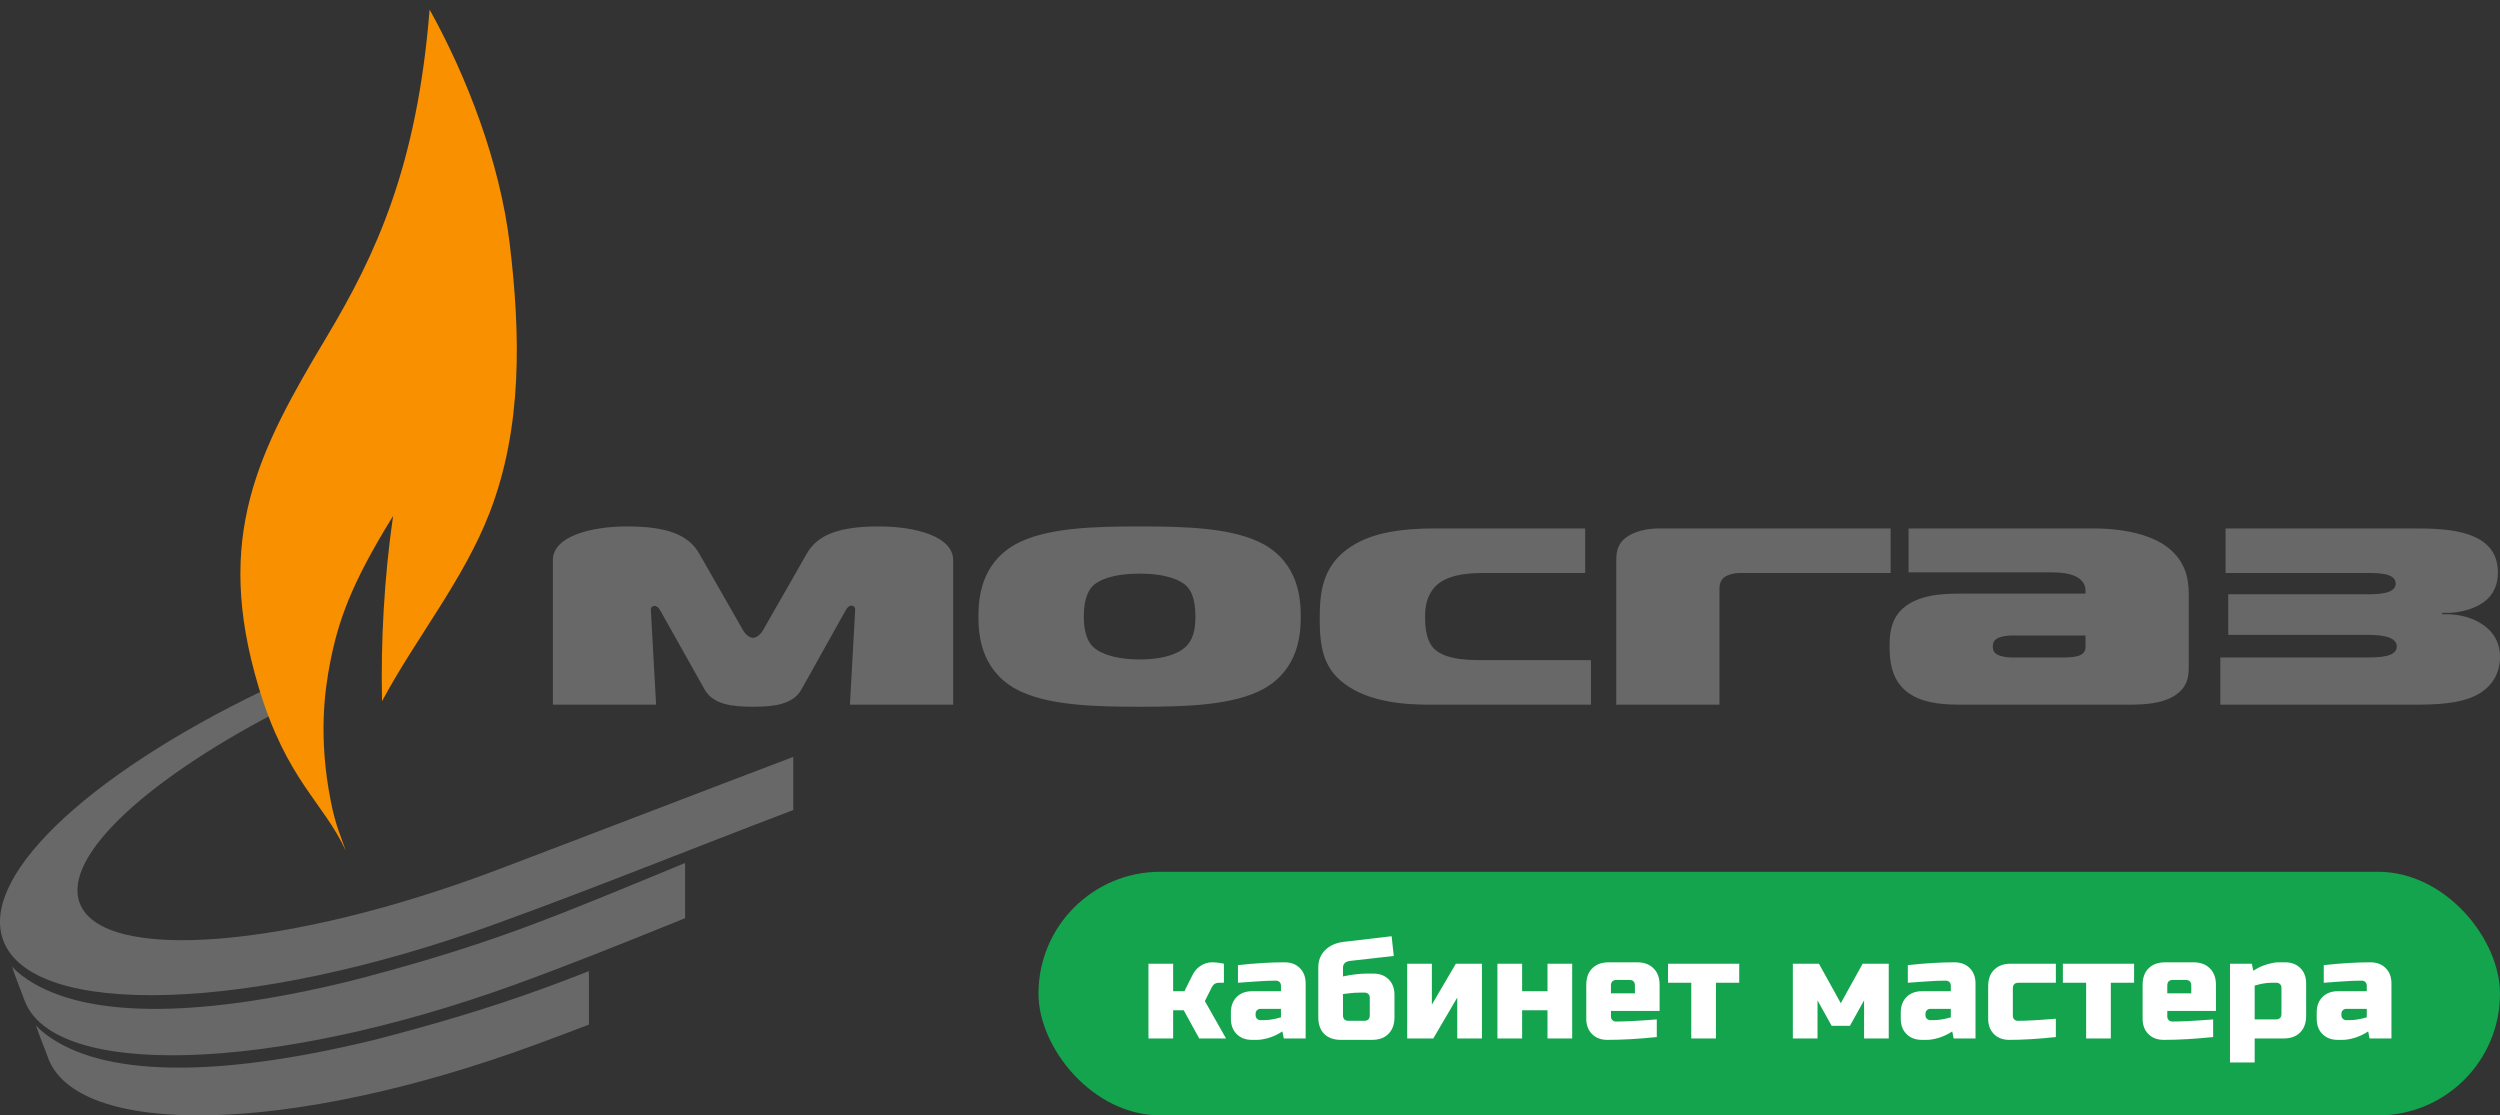
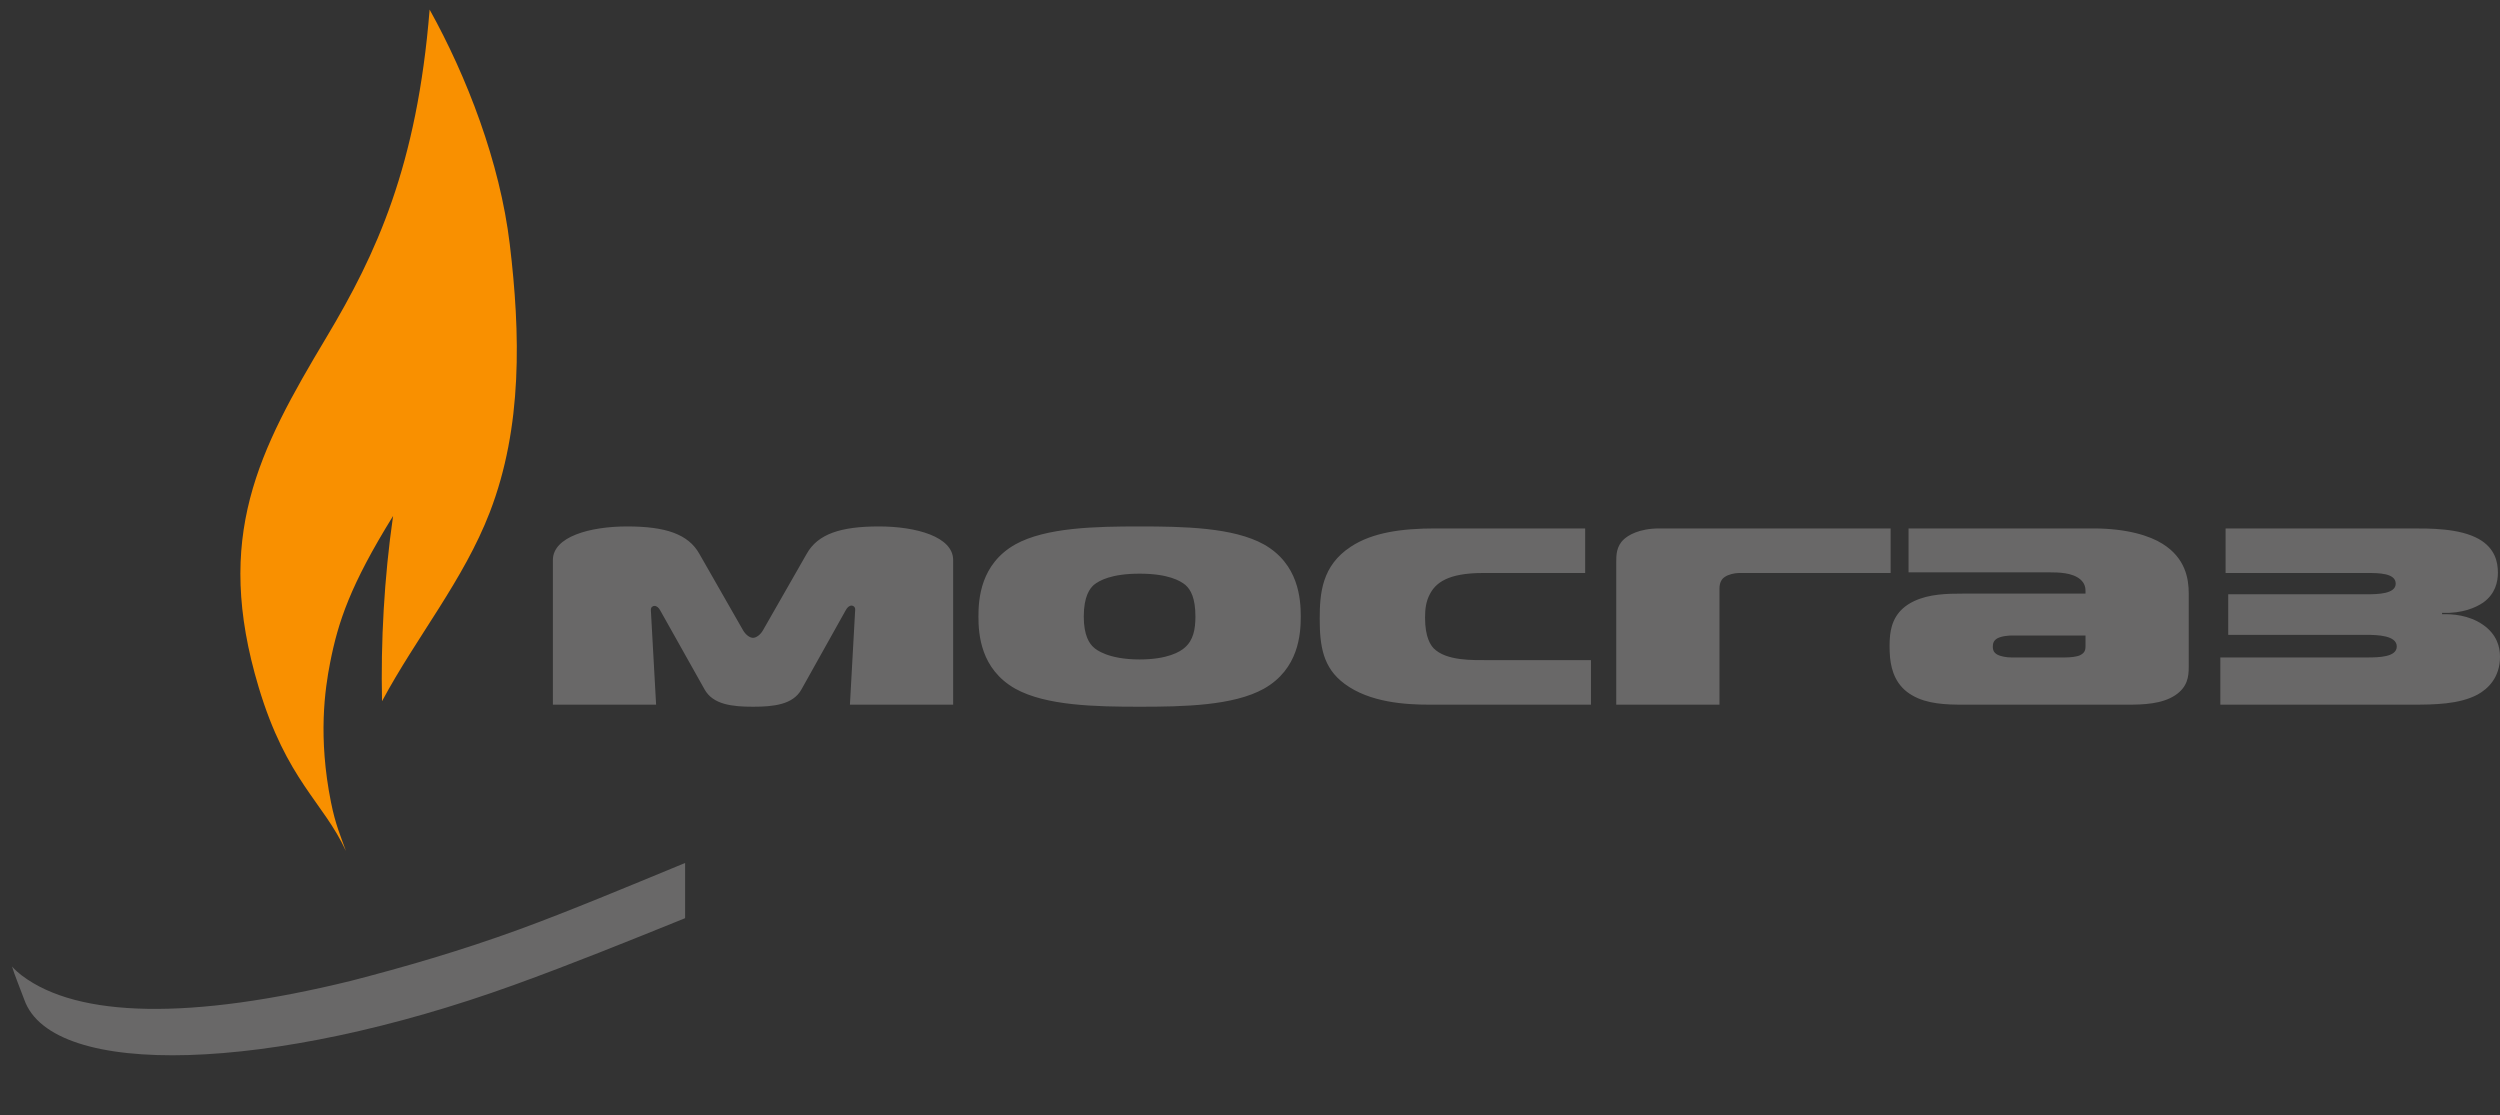
<svg xmlns="http://www.w3.org/2000/svg" width="195" height="87" viewBox="0 0 195 87" fill="none">
  <rect x="0" y="0" width="195" height="87" fill="#333333" stroke="none" />
  <g clip-path="url(#clip0_312_317)">
    <path fill-rule="evenodd" clip-rule="evenodd" d="M53.436 71.619C49.01 73.41 44.582 75.201 40.11 76.82C21.183 83.671 4.068 84.183 1.889 77.962C1.724 77.494 1.07 75.885 0.938 75.387C1.136 75.627 1.519 75.95 1.689 76.079C6.087 79.417 14.908 79.559 27.35 76.512C31.398 75.466 35.9 74.176 40.536 72.481C44.31 71.1 48.818 69.22 53.438 67.312V71.547L53.436 71.619Z" fill="#696868" />
-     <path fill-rule="evenodd" clip-rule="evenodd" d="M61.874 63.185C54.063 66.148 46.297 69.308 38.444 72.145C19.52 78.981 2.408 79.491 0.229 73.284C-1.596 68.083 7.643 59.815 21.817 53.25L22.493 55.081C11.703 60.554 4.852 66.737 6.211 70.425C7.957 75.163 22.581 73.993 38.869 67.816C46.542 64.906 54.201 61.948 61.875 59.038V63.103L61.874 63.185Z" fill="#696868" />
-     <path fill-rule="evenodd" clip-rule="evenodd" d="M45.938 79.919C44.618 80.423 43.298 80.921 41.975 81.409C22.488 88.614 5.84 88.764 3.703 82.385C3.546 81.917 2.944 80.479 2.812 79.984C3.011 80.223 3.393 80.544 3.564 80.673C7.961 83.996 16.779 84.137 29.218 81.104C33.265 80.061 37.766 78.778 42.4 77.09C43.517 76.683 44.699 76.233 45.928 75.75L45.938 76.316V79.919Z" fill="#696868" />
    <path fill-rule="evenodd" clip-rule="evenodd" d="M159.054 54.965V51.281H161.068C161.478 51.281 162.012 51.23 162.258 51.1C162.628 50.919 162.67 50.66 162.67 50.426V49.57H159.054V46.302H162.67V46.094C162.67 45.861 162.628 45.498 162.258 45.187C161.642 44.668 160.616 44.642 159.794 44.642H159.054V41.218H163.286C165.956 41.218 167.722 41.815 168.667 42.411C170.474 43.526 170.721 45.161 170.721 46.276V52.034C170.721 52.76 170.639 53.59 169.653 54.238C168.626 54.913 167.189 54.965 165.956 54.965L159.054 54.965ZM173.186 54.965H188.058C189.906 54.965 191.796 54.939 193.233 54.187C194.096 53.72 195 52.812 195 51.23C195 50.452 194.754 49.492 193.686 48.74C192.576 47.962 191.262 47.884 190.482 47.91V47.806C192.083 47.858 193.11 47.391 193.686 47.002C194.63 46.328 194.836 45.394 194.836 44.668C194.836 43.864 194.63 42.775 193.358 42.048C191.836 41.192 189.536 41.218 188.016 41.218H173.597V44.694H184.648C185.51 44.694 186.865 44.694 186.865 45.524C186.865 46.328 185.469 46.354 184.607 46.354H173.802V49.518H184.565C185.469 49.518 186.948 49.57 186.948 50.426C186.948 51.256 185.552 51.281 184.648 51.281H173.186V54.965ZM148.866 44.642H159.054V41.218H148.866V44.642ZM159.054 46.302V49.57H156.959C156.713 49.57 156.138 49.596 155.768 49.804C155.48 49.985 155.439 50.218 155.439 50.452C155.439 50.66 155.48 50.867 155.768 51.048C156.055 51.204 156.508 51.281 156.878 51.281H159.054V54.965H153.139C151.784 54.965 150.304 54.913 149.154 54.238C147.898 53.523 147.533 52.331 147.428 51.32V49.539C147.541 48.559 147.94 47.541 149.277 46.898C150.469 46.328 151.866 46.302 153.139 46.302H159.054ZM147.428 44.694H147.469V41.218H147.428V44.694ZM147.428 41.218V44.694L135.639 44.694C135.269 44.694 134.776 44.824 134.529 45.005C134.324 45.135 134.119 45.394 134.119 45.913V54.965H126.067V43.838C126.067 43.319 126.067 42.593 126.683 42.048C126.97 41.789 127.792 41.218 129.435 41.218H147.428ZM147.428 49.539C147.396 49.824 147.387 50.105 147.387 50.374C147.387 50.651 147.393 50.975 147.428 51.32V49.539ZM88.888 55.125V51.437C91.066 51.437 92.052 50.841 92.422 50.504C93.079 49.933 93.243 49.078 93.243 48.092C93.243 46.639 92.874 45.99 92.463 45.627C92.052 45.291 91.107 44.746 88.888 44.746V41.062C92.339 41.062 96.201 41.14 98.583 42.463C101.295 43.993 101.459 46.717 101.459 48.092C101.459 49.466 101.295 52.19 98.583 53.72C96.201 55.047 92.339 55.125 88.888 55.125ZM124.094 54.965V51.489H116.125C114.893 51.489 112.798 51.567 111.812 50.555C111.606 50.322 111.154 49.751 111.154 48.169C111.155 47.469 111.236 46.898 111.524 46.354C111.976 45.472 112.92 44.694 115.674 44.694L123.643 44.694V41.218H111.935C109.347 41.218 107.046 41.53 105.362 42.645C103.103 44.123 102.938 46.276 102.938 48.273C102.938 50.374 103.185 52.086 104.869 53.331C106.841 54.809 109.675 54.965 111.524 54.965L124.094 54.965ZM65.966 47.599C66.089 47.365 66.254 47.235 66.418 47.235C66.5 47.235 66.705 47.288 66.705 47.547L66.294 54.965H74.346V43.682C74.346 41.867 71.47 41.062 68.554 41.062C65.555 41.062 63.788 41.659 62.926 43.19L59.516 49.155C59.311 49.518 58.982 49.751 58.735 49.751C58.489 49.751 58.161 49.518 57.955 49.155L54.545 43.19C53.683 41.659 51.916 41.062 48.917 41.062C46.001 41.062 43.125 41.867 43.125 43.682V54.965H51.176L50.766 47.572C50.766 47.339 50.93 47.261 51.053 47.261C51.218 47.261 51.382 47.391 51.505 47.625L54.956 53.772C55.613 54.965 57.133 55.125 58.735 55.125C60.337 55.125 61.858 54.965 62.515 53.772L65.966 47.599ZM88.888 41.062V44.746C86.67 44.746 85.726 45.291 85.315 45.627C85.027 45.887 84.534 46.483 84.534 48.092C84.534 49.596 84.986 50.218 85.315 50.504C85.479 50.66 86.424 51.437 88.888 51.437V55.125C85.438 55.125 81.576 55.047 79.194 53.72C76.483 52.19 76.318 49.466 76.318 48.092C76.318 46.717 76.483 43.993 79.194 42.463C81.576 41.14 85.438 41.062 88.888 41.062Z" fill="#696868" />
    <path fill-rule="evenodd" clip-rule="evenodd" d="M29.798 54.695C32.482 49.685 36.166 45.24 38.202 39.96C40.773 33.295 40.592 25.989 39.762 19.048C38.996 12.645 36.41 5.965 33.511 0.75C32.524 12.965 29.356 19.794 25.473 26.29C20.139 35.211 16.651 41.853 20.174 53.598C22.356 60.873 25.223 62.558 26.982 66.375C26.562 65.192 26.166 64.325 25.815 62.566C24.802 57.498 25.339 53.773 25.752 51.676C26.375 48.508 27.312 45.655 30.66 40.248C29.962 45.096 29.696 50.059 29.798 54.695Z" fill="#F99000" />
-     <rect x="81" y="68" width="114" height="19" rx="9.5" fill="#14A44D" />
-     <path d="M92.33 78.8H91.505V81H89.58V75.17H91.505V77.315H92.385L92.99 76.105C93.21 75.636 93.555 75.317 94.024 75.148C94.192 75.089 94.354 75.06 94.508 75.06C94.757 75.06 94.984 75.078 95.19 75.115L95.465 75.17V76.655H95.08C94.831 76.655 94.647 76.765 94.53 76.985L93.98 78.085L95.63 81H93.54L92.33 78.8ZM98.596 79.57C98.984 79.57 99.424 79.497 99.915 79.35V78.69H98.32C98.21 78.69 98.119 78.727 98.046 78.8C97.972 78.873 97.936 78.965 97.936 79.075V79.185C97.936 79.295 97.972 79.387 98.046 79.46C98.119 79.533 98.21 79.57 98.32 79.57H98.596ZM96.561 75.28C97.903 75.133 99.112 75.06 100.191 75.06C100.689 75.06 101.089 75.21 101.39 75.511C101.69 75.812 101.841 76.211 101.841 76.71V81H100.136L100.026 80.45C99.681 80.677 99.325 80.846 98.959 80.956C98.599 81.059 98.295 81.11 98.046 81.11H97.66C97.162 81.11 96.762 80.96 96.462 80.659C96.161 80.358 96.01 79.959 96.01 79.46V78.965C96.01 78.466 96.161 78.067 96.462 77.766C96.762 77.465 97.162 77.315 97.66 77.315H99.915V76.875C99.915 76.765 99.879 76.673 99.805 76.6C99.732 76.527 99.641 76.49 99.531 76.49C99.054 76.49 98.526 76.512 97.947 76.556C97.374 76.6 96.912 76.633 96.561 76.655V75.28ZM104.752 76.16C105.464 76.013 106.087 75.94 106.623 75.94H107.117C107.616 75.94 108.016 76.09 108.317 76.391C108.617 76.692 108.768 77.091 108.768 77.59V79.35C108.768 79.9 108.61 80.333 108.294 80.648C107.987 80.956 107.558 81.11 107.007 81.11H104.587C104.037 81.11 103.605 80.956 103.289 80.648C102.981 80.333 102.827 79.9 102.827 79.35V75.445C102.827 74.917 103.003 74.473 103.355 74.114C103.715 73.755 104.199 73.538 104.807 73.465L108.547 73.025L108.713 74.565L105.302 74.95C104.936 74.994 104.752 75.177 104.752 75.5V76.16ZM106.402 79.625C106.696 79.625 106.843 79.478 106.843 79.185V77.81C106.843 77.7 106.806 77.608 106.732 77.535C106.659 77.462 106.567 77.425 106.457 77.425H106.072C105.786 77.425 105.53 77.44 105.302 77.469C105.075 77.498 104.892 77.52 104.752 77.535V79.185C104.752 79.478 104.899 79.625 105.193 79.625H106.402ZM113.556 75.17H115.591V81H113.666V77.81L111.796 81H109.761V75.17H111.686V78.36L113.556 75.17ZM120.705 77.315V75.17H122.63V81H120.705V78.8H118.725V81H116.8V75.17H118.725V77.315H120.705ZM126.094 76.435C125.8 76.435 125.654 76.582 125.654 76.875V77.48H127.524V76.875C127.524 76.582 127.377 76.435 127.084 76.435H126.094ZM129.229 80.89C127.813 81.037 126.53 81.11 125.379 81.11C124.88 81.11 124.48 80.96 124.18 80.659C123.879 80.358 123.729 79.959 123.729 79.46V76.82C123.729 76.27 123.883 75.841 124.191 75.533C124.506 75.218 124.939 75.06 125.489 75.06H127.689C128.239 75.06 128.668 75.218 128.976 75.533C129.291 75.841 129.449 76.27 129.449 76.82V78.855H125.654V79.295C125.654 79.405 125.69 79.497 125.764 79.57C125.837 79.643 125.929 79.68 126.039 79.68C126.765 79.68 127.828 79.625 129.229 79.515V80.89ZM133.844 76.655V81H131.919V76.655H130.104V75.17H135.659V76.655H133.844ZM144.297 80.01H142.867L141.767 78.03V81H139.842V75.17H141.877L143.582 78.25L145.287 75.17H147.322V81H145.397V78.03L144.297 80.01ZM150.845 79.57C151.233 79.57 151.673 79.497 152.165 79.35V78.69H150.57C150.46 78.69 150.368 78.727 150.295 78.8C150.221 78.873 150.185 78.965 150.185 79.075V79.185C150.185 79.295 150.221 79.387 150.295 79.46C150.368 79.533 150.46 79.57 150.57 79.57H150.845ZM148.81 75.28C150.152 75.133 151.362 75.06 152.44 75.06C152.938 75.06 153.338 75.21 153.639 75.511C153.939 75.812 154.09 76.211 154.09 76.71V81H152.385L152.275 80.45C151.93 80.677 151.574 80.846 151.208 80.956C150.848 81.059 150.544 81.11 150.295 81.11H149.91C149.411 81.11 149.011 80.96 148.711 80.659C148.41 80.358 148.26 79.959 148.26 79.46V78.965C148.26 78.466 148.41 78.067 148.711 77.766C149.011 77.465 149.411 77.315 149.91 77.315H152.165V76.875C152.165 76.765 152.128 76.673 152.055 76.6C151.981 76.527 151.89 76.49 151.78 76.49C151.303 76.49 150.775 76.512 150.196 76.556C149.624 76.6 149.162 76.633 148.81 76.655V75.28ZM160.357 80.89C158.985 81.037 157.775 81.11 156.727 81.11C156.228 81.11 155.828 80.96 155.528 80.659C155.227 80.358 155.077 79.959 155.077 79.46V76.93C155.077 76.38 155.231 75.951 155.539 75.643C155.854 75.328 156.287 75.17 156.837 75.17H160.357V76.655H157.442C157.148 76.655 157.002 76.802 157.002 77.095V79.24C157.002 79.35 157.038 79.442 157.112 79.515C157.185 79.588 157.277 79.625 157.387 79.625C158.047 79.625 159.037 79.57 160.357 79.46V80.89ZM164.644 76.655V81H162.719V76.655H160.904V75.17H166.459V76.655H164.644ZM169.489 76.435C169.195 76.435 169.049 76.582 169.049 76.875V77.48H170.919V76.875C170.919 76.582 170.772 76.435 170.479 76.435H169.489ZM172.624 80.89C171.208 81.037 169.925 81.11 168.774 81.11C168.275 81.11 167.875 80.96 167.575 80.659C167.274 80.358 167.124 79.959 167.124 79.46V76.82C167.124 76.27 167.278 75.841 167.586 75.533C167.901 75.218 168.334 75.06 168.884 75.06H171.084C171.634 75.06 172.063 75.218 172.371 75.533C172.686 75.841 172.844 76.27 172.844 76.82V78.855H169.049V79.295C169.049 79.405 169.085 79.497 169.159 79.57C169.232 79.643 169.324 79.68 169.434 79.68C170.16 79.68 171.223 79.625 172.624 79.515V80.89ZM177.184 76.655C176.796 76.655 176.356 76.728 175.864 76.875V79.515H177.514C177.808 79.515 177.954 79.368 177.954 79.075V77.04C177.954 76.93 177.918 76.838 177.844 76.765C177.771 76.692 177.679 76.655 177.569 76.655H177.184ZM175.864 81V82.87H173.939V75.17H175.644L175.754 75.72C176.099 75.493 176.451 75.328 176.81 75.225C177.177 75.115 177.485 75.06 177.734 75.06H178.229C178.728 75.06 179.128 75.21 179.428 75.511C179.729 75.812 179.879 76.211 179.879 76.71V79.24C179.879 79.79 179.722 80.223 179.406 80.538C179.098 80.846 178.669 81 178.119 81H175.864ZM183.288 79.57C183.677 79.57 184.117 79.497 184.608 79.35V78.69H183.013C182.903 78.69 182.812 78.727 182.738 78.8C182.665 78.873 182.628 78.965 182.628 79.075V79.185C182.628 79.295 182.665 79.387 182.738 79.46C182.812 79.533 182.903 79.57 183.013 79.57H183.288ZM181.253 75.28C182.595 75.133 183.805 75.06 184.883 75.06C185.382 75.06 185.782 75.21 186.082 75.511C186.383 75.812 186.533 76.211 186.533 76.71V81H184.828L184.718 80.45C184.374 80.677 184.018 80.846 183.651 80.956C183.292 81.059 182.988 81.11 182.738 81.11H182.353C181.855 81.11 181.455 80.96 181.154 80.659C180.854 80.358 180.703 79.959 180.703 79.46V78.965C180.703 78.466 180.854 78.067 181.154 77.766C181.455 77.465 181.855 77.315 182.353 77.315H184.608V76.875C184.608 76.765 184.572 76.673 184.498 76.6C184.425 76.527 184.333 76.49 184.223 76.49C183.747 76.49 183.219 76.512 182.639 76.556C182.067 76.6 181.605 76.633 181.253 76.655V75.28Z" fill="white" />
  </g>
  <defs>
    <clipPath id="clip0_312_317">
      <rect width="195" height="87" fill="white" />
    </clipPath>
  </defs>
</svg>